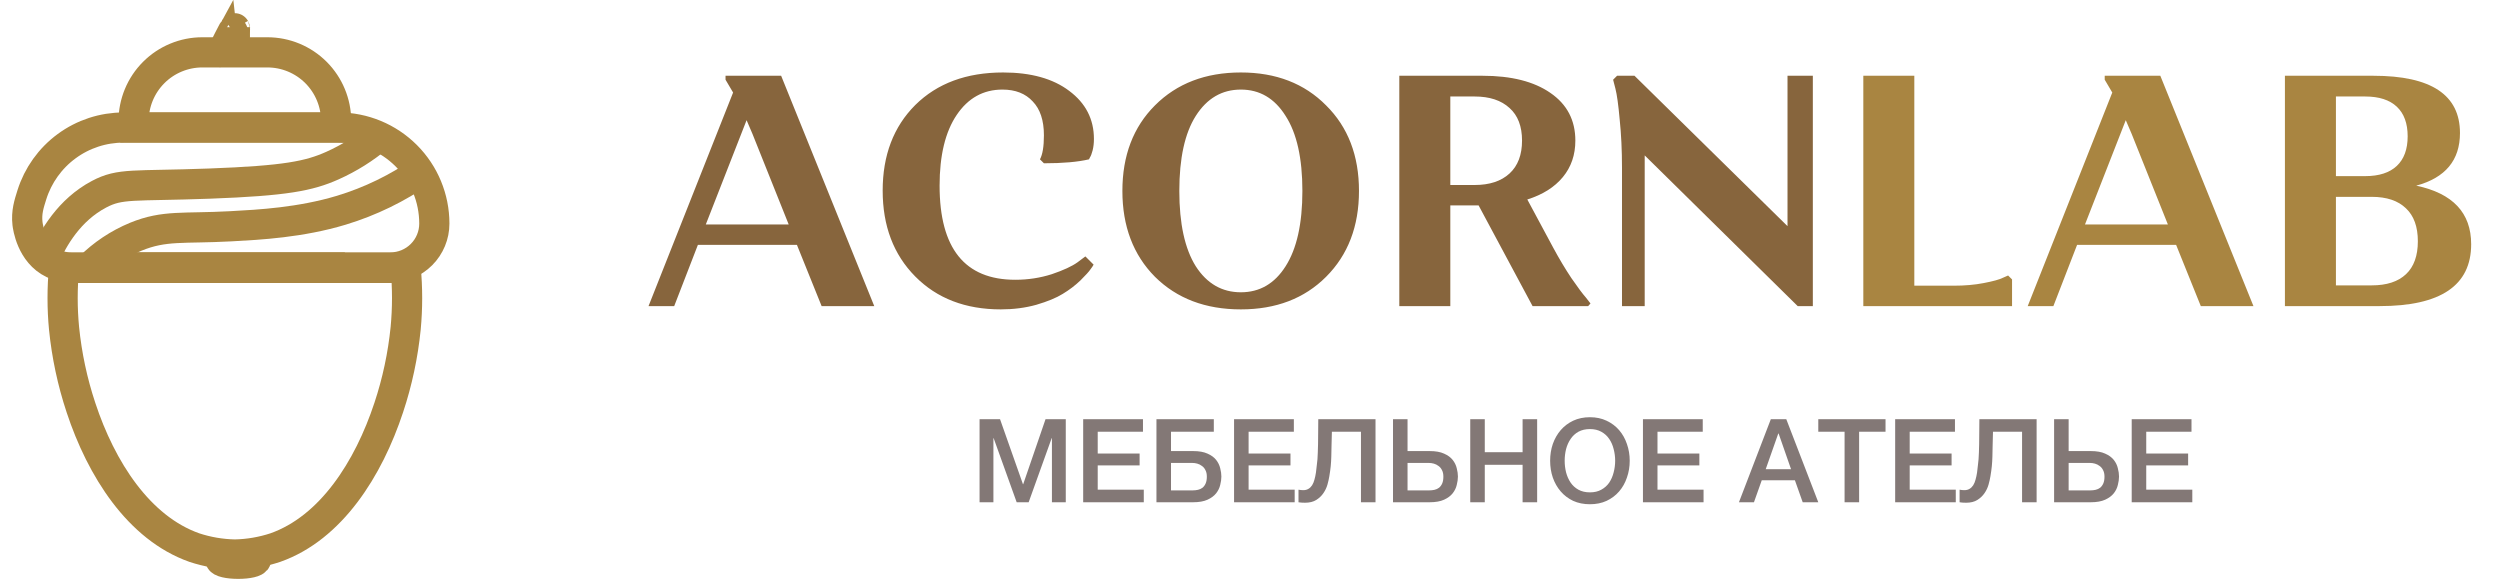
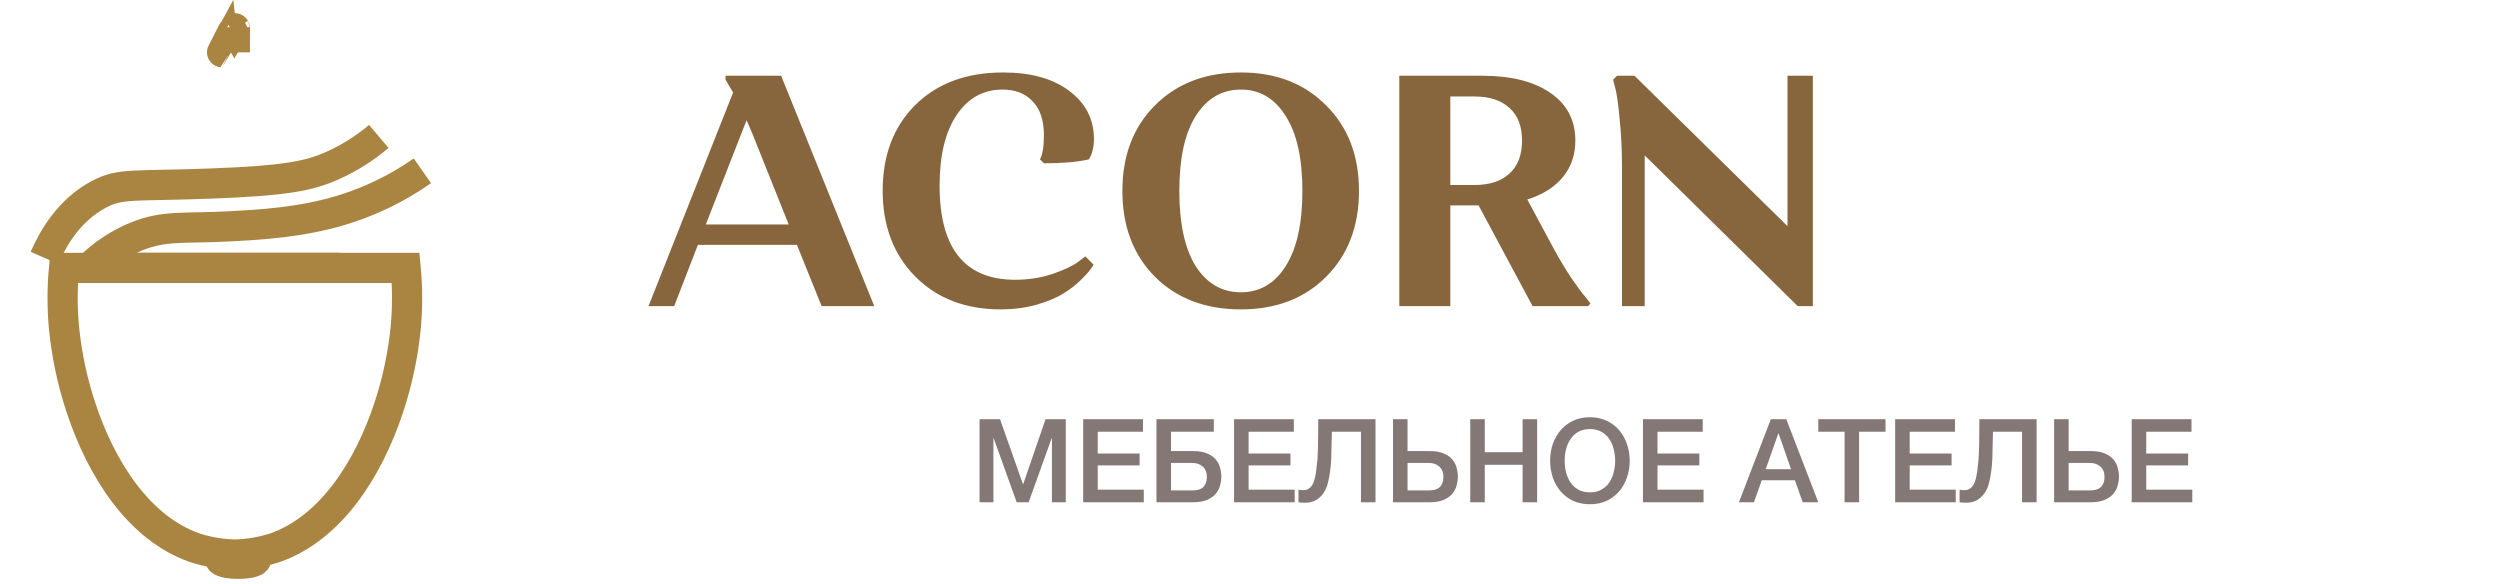
<svg xmlns="http://www.w3.org/2000/svg" width="184" height="43" viewBox="0 0 184 43" fill="none">
  <path d="M29.857 24.165C29.657 26.147 29.241 28.102 28.613 29.993C27.12 34.516 24.359 38.856 20.265 40.303C19.302 40.621 18.297 40.793 17.284 40.813C16.27 40.793 15.265 40.621 14.302 40.303C10.211 38.856 7.449 34.518 5.957 29.995C5.33 28.104 4.913 26.149 4.714 24.166C4.573 22.687 4.573 21.197 4.714 19.717H29.857C29.997 21.196 29.997 22.686 29.857 24.165V24.165Z" stroke="#A98541" stroke-width="2.222" stroke-miterlimit="10" />
-   <path d="M31.967 16.454C31.967 17.311 31.627 18.132 31.021 18.738C30.416 19.344 29.595 19.684 28.739 19.685H5.25C4.981 19.686 4.713 19.654 4.452 19.589C4.265 19.541 4.083 19.476 3.909 19.392C2.301 18.623 2.047 16.661 2.023 16.453C1.93 15.63 2.133 15.013 2.344 14.342C2.795 12.905 3.692 11.65 4.905 10.759C6.118 9.867 7.583 9.387 9.088 9.387H24.901C26.774 9.387 28.571 10.132 29.896 11.457C31.221 12.782 31.966 14.579 31.967 16.454V16.454Z" stroke="#A98541" stroke-width="2.222" stroke-miterlimit="10" />
-   <path d="M24.988 19.715H9.367C9.379 19.705 9.39 19.695 9.403 19.685H24.952L24.988 19.715Z" stroke="#A98541" stroke-width="2.222" stroke-miterlimit="10" />
-   <path d="M24.74 8.917C24.74 9.074 24.732 9.23 24.718 9.384H9.854C9.839 9.23 9.832 9.074 9.832 8.917C9.832 8.252 9.963 7.594 10.217 6.979C10.472 6.364 10.844 5.806 11.314 5.336C11.784 4.865 12.342 4.492 12.957 4.238C13.571 3.983 14.229 3.852 14.894 3.853H19.68C21.022 3.853 22.309 4.387 23.258 5.336C24.206 6.286 24.74 7.574 24.74 8.917V8.917Z" stroke="#A98541" stroke-width="2.222" stroke-miterlimit="10" />
+   <path d="M24.988 19.715H9.367H24.952L24.988 19.715Z" stroke="#A98541" stroke-width="2.222" stroke-miterlimit="10" />
  <path d="M3.274 18.98C3.919 17.502 5.101 15.456 7.283 14.299C8.864 13.461 9.777 13.721 15.416 13.513C21.032 13.306 22.755 12.951 24.461 12.191C25.696 11.639 26.848 10.916 27.881 10.042" stroke="#A98541" stroke-width="2.222" stroke-miterlimit="10" />
  <path d="M6.597 19.685C7.571 18.716 8.725 17.948 9.994 17.423C12.12 16.554 13.476 16.844 16.985 16.654C19.108 16.54 22.124 16.378 25.128 15.471C27.255 14.826 29.267 13.847 31.088 12.57" stroke="#A98541" stroke-width="2.222" stroke-miterlimit="10" />
  <path d="M17.286 3.853V2V3.853Z" stroke="#A98541" stroke-width="2.222" stroke-miterlimit="10" />
  <path d="M17.3 2.053C17.3 2.071 17.295 2.086 17.288 2.086C17.286 2.086 17.284 2.085 17.282 2.082C17.153 2.314 16.352 3.845 16.346 3.845C16.339 3.845 17.276 2.035 17.276 2.053C17.276 2.066 17.279 2.077 17.282 2.082C17.294 2.062 17.3 2.051 17.3 2.053Z" fill="#87653D" stroke="#A98541" stroke-width="2.222" stroke-miterlimit="10" />
  <path d="M17.531 41.495C18.256 41.495 18.843 41.357 18.843 41.188C18.843 41.018 18.256 40.881 17.531 40.881C16.806 40.881 16.219 41.018 16.219 41.188C16.219 41.357 16.806 41.495 17.531 41.495Z" stroke="#A98541" stroke-width="2.222" stroke-miterlimit="10" />
  <path d="M51.364 18.024L49.621 22.529H47.732L53.956 6.811L53.399 5.867V5.576H57.492L64.345 22.529H60.471L58.654 18.024H51.364ZM55.385 9.863L54.949 8.845L51.946 16.523H58.049L55.385 9.863ZM73.78 6.593C72.375 6.593 71.253 7.215 70.414 8.458C69.574 9.701 69.154 11.437 69.154 13.665C69.154 18.282 71.011 20.591 74.725 20.591C75.661 20.591 76.557 20.454 77.413 20.18C78.269 19.889 78.898 19.598 79.302 19.308L79.883 18.872L80.489 19.477C80.44 19.574 80.359 19.695 80.246 19.84C80.15 19.986 79.907 20.252 79.52 20.64C79.132 21.011 78.696 21.342 78.212 21.633C77.744 21.923 77.098 22.19 76.275 22.432C75.467 22.658 74.596 22.771 73.659 22.771C71.06 22.771 68.961 21.964 67.362 20.349C65.764 18.735 64.965 16.628 64.965 14.028C64.965 11.429 65.764 9.33 67.362 7.731C68.977 6.133 71.132 5.334 73.829 5.334C75.879 5.334 77.502 5.786 78.696 6.69C79.907 7.594 80.513 8.773 80.513 10.226C80.513 10.533 80.481 10.815 80.416 11.073C80.351 11.316 80.287 11.485 80.222 11.582L80.15 11.727C79.326 11.921 78.22 12.018 76.832 12.018L76.541 11.727C76.735 11.372 76.832 10.783 76.832 9.959C76.832 8.861 76.557 8.03 76.008 7.465C75.475 6.884 74.733 6.593 73.78 6.593ZM85.006 20.373C83.407 18.759 82.608 16.652 82.608 14.052C82.608 11.453 83.407 9.354 85.006 7.756C86.62 6.141 88.727 5.334 91.327 5.334C93.91 5.334 96.001 6.141 97.599 7.756C99.214 9.354 100.021 11.453 100.021 14.052C100.021 16.652 99.214 18.759 97.599 20.373C96.001 21.972 93.91 22.771 91.327 22.771C88.727 22.771 86.62 21.972 85.006 20.373ZM88.009 8.531C87.201 9.806 86.798 11.647 86.798 14.052C86.798 16.458 87.201 18.307 88.009 19.598C88.832 20.874 89.938 21.512 91.327 21.512C92.715 21.512 93.813 20.874 94.62 19.598C95.444 18.307 95.856 16.458 95.856 14.052C95.856 11.647 95.444 9.806 94.62 8.531C93.813 7.239 92.715 6.593 91.327 6.593C89.938 6.593 88.832 7.239 88.009 8.531ZM102.989 22.529V5.576H109.116C111.231 5.576 112.894 5.996 114.105 6.835C115.332 7.675 115.946 8.845 115.946 10.347C115.946 11.396 115.639 12.292 115.025 13.035C114.412 13.778 113.54 14.327 112.41 14.682L114.323 18.242C114.759 19.049 115.203 19.792 115.655 20.47C116.123 21.148 116.478 21.625 116.721 21.899L117.06 22.335L116.89 22.529H112.797L108.825 15.118H106.743V22.529H102.989ZM108.535 7.102H106.743V13.616H108.535C109.633 13.616 110.488 13.334 111.102 12.769C111.716 12.204 112.022 11.396 112.022 10.347C112.022 9.297 111.716 8.498 111.102 7.949C110.488 7.384 109.633 7.102 108.535 7.102ZM119.379 22.529V12.357C119.379 11.065 119.322 9.879 119.209 8.797C119.112 7.715 119.007 6.956 118.894 6.52L118.725 5.867L119.016 5.576H120.299L131.561 16.644V5.576H133.425V22.529H132.311L121.05 11.437V22.529H119.379Z" fill="#87653D" />
-   <path d="M137.14 22.529V5.576H140.894V21.027H143.8C144.608 21.027 145.342 20.963 146.004 20.833C146.682 20.704 147.151 20.575 147.409 20.446L147.797 20.276L148.087 20.567V22.529H137.14ZM152.873 18.024L151.129 22.529H149.24L155.464 6.811L154.907 5.867V5.576H159L165.854 22.529H161.979L160.163 18.024H152.873ZM156.893 9.863L156.457 8.845L153.454 16.523H159.557L156.893 9.863ZM168.17 22.529V5.576H174.685C178.931 5.576 181.054 6.981 181.054 9.79C181.054 11.792 179.981 13.084 177.833 13.665C180.53 14.23 181.878 15.667 181.878 17.976C181.878 21.011 179.633 22.529 175.145 22.529H168.17ZM177.082 20.18C177.664 19.631 177.954 18.823 177.954 17.758C177.954 16.692 177.664 15.885 177.082 15.336C176.501 14.771 175.662 14.488 174.564 14.488H171.924V21.003H174.564C175.662 21.003 176.501 20.729 177.082 20.18ZM176.404 12.212C176.937 11.711 177.204 10.985 177.204 10.032C177.204 9.079 176.937 8.353 176.404 7.852C175.872 7.352 175.097 7.102 174.079 7.102H171.924V12.963H174.079C175.097 12.963 175.872 12.712 176.404 12.212Z" fill="#A98541" />
  <path d="M72.096 30.853H73.603L75.29 35.639H75.307L76.951 30.853H78.441V36.966H77.422V32.248H77.404L75.709 36.966H74.827L73.132 32.248H73.115V36.966H72.096V30.853ZM79.722 30.853H84.123V31.777H80.792V33.379H83.875V34.252H80.792V36.041H84.183V36.966H79.722V30.853ZM85.115 30.853H89.337V31.777H86.186V33.199H87.813C88.246 33.199 88.6 33.261 88.874 33.387C89.148 33.507 89.36 33.661 89.508 33.849C89.656 34.038 89.756 34.243 89.808 34.466C89.865 34.683 89.893 34.886 89.893 35.074C89.893 35.262 89.865 35.468 89.808 35.69C89.756 35.913 89.656 36.118 89.508 36.307C89.36 36.495 89.148 36.652 88.874 36.778C88.6 36.903 88.246 36.966 87.813 36.966H85.115V30.853ZM86.186 36.093H87.77C87.912 36.093 88.047 36.079 88.172 36.05C88.298 36.022 88.409 35.97 88.506 35.896C88.603 35.816 88.68 35.71 88.737 35.579C88.794 35.448 88.823 35.282 88.823 35.083C88.823 34.888 88.789 34.729 88.72 34.603C88.657 34.472 88.572 34.369 88.463 34.295C88.361 34.215 88.246 34.158 88.121 34.123C87.995 34.089 87.873 34.072 87.753 34.072H86.186V36.093ZM90.827 30.853H95.228V31.777H91.897V33.379H94.979V34.252H91.897V36.041H95.288V36.966H90.827V30.853ZM95.92 36.076C96.069 36.076 96.194 36.044 96.297 35.981C96.405 35.919 96.497 35.83 96.571 35.716C96.645 35.596 96.702 35.459 96.742 35.305C96.788 35.145 96.825 34.971 96.853 34.783C96.876 34.594 96.896 34.423 96.913 34.269C96.936 34.109 96.953 33.952 96.965 33.798C96.976 33.638 96.985 33.473 96.99 33.301C97.002 33.124 97.008 32.922 97.008 32.694C97.013 32.465 97.016 32.203 97.016 31.906C97.022 31.609 97.025 31.258 97.025 30.853H101.238V36.966H100.167V31.777H98.027C98.015 32.154 98.007 32.488 98.001 32.779C98.001 33.07 97.995 33.342 97.984 33.593C97.978 33.838 97.964 34.078 97.941 34.312C97.918 34.54 97.884 34.788 97.838 35.057C97.81 35.234 97.764 35.436 97.701 35.665C97.638 35.887 97.538 36.099 97.401 36.298C97.27 36.492 97.096 36.658 96.879 36.795C96.662 36.932 96.385 37.001 96.049 37.001C95.94 37.001 95.849 36.998 95.775 36.992C95.706 36.986 95.638 36.978 95.569 36.966V36.041C95.638 36.053 95.698 36.062 95.749 36.067C95.8 36.073 95.857 36.076 95.92 36.076ZM103.595 36.093H105.179C105.322 36.093 105.456 36.079 105.582 36.05C105.707 36.022 105.818 35.97 105.915 35.896C106.012 35.816 106.09 35.71 106.147 35.579C106.204 35.448 106.232 35.282 106.232 35.083C106.232 34.888 106.198 34.729 106.13 34.603C106.067 34.472 105.981 34.369 105.873 34.295C105.77 34.215 105.656 34.158 105.53 34.123C105.405 34.089 105.282 34.072 105.162 34.072H103.595V36.093ZM102.525 30.853H103.595V33.199H105.222C105.656 33.199 106.01 33.261 106.284 33.387C106.558 33.507 106.769 33.661 106.917 33.849C107.066 34.038 107.166 34.243 107.217 34.466C107.274 34.683 107.303 34.886 107.303 35.074C107.303 35.262 107.274 35.468 107.217 35.69C107.166 35.913 107.066 36.118 106.917 36.307C106.769 36.495 106.558 36.652 106.284 36.778C106.01 36.903 105.656 36.966 105.222 36.966H102.525V30.853ZM108.21 30.853H109.28V33.284H112.063V30.853H113.134V36.966H112.063V34.209H109.28V36.966H108.21V30.853ZM117.018 31.58C116.693 31.58 116.41 31.646 116.17 31.777C115.936 31.909 115.745 32.086 115.597 32.308C115.448 32.525 115.337 32.773 115.263 33.053C115.194 33.333 115.16 33.618 115.16 33.909C115.16 34.201 115.194 34.486 115.263 34.766C115.337 35.045 115.448 35.297 115.597 35.519C115.745 35.736 115.936 35.91 116.17 36.041C116.41 36.173 116.693 36.238 117.018 36.238C117.344 36.238 117.623 36.173 117.857 36.041C118.097 35.91 118.291 35.736 118.44 35.519C118.588 35.297 118.696 35.045 118.765 34.766C118.839 34.486 118.876 34.201 118.876 33.909C118.876 33.618 118.839 33.333 118.765 33.053C118.696 32.773 118.588 32.525 118.44 32.308C118.291 32.086 118.097 31.909 117.857 31.777C117.623 31.646 117.344 31.58 117.018 31.58ZM117.018 30.707C117.475 30.707 117.883 30.793 118.243 30.964C118.608 31.135 118.916 31.366 119.167 31.657C119.419 31.949 119.61 32.288 119.741 32.676C119.878 33.065 119.947 33.476 119.947 33.909C119.947 34.349 119.878 34.763 119.741 35.151C119.61 35.539 119.419 35.879 119.167 36.17C118.916 36.461 118.608 36.692 118.243 36.864C117.883 37.029 117.475 37.112 117.018 37.112C116.561 37.112 116.15 37.029 115.785 36.864C115.426 36.692 115.12 36.461 114.869 36.17C114.618 35.879 114.424 35.539 114.287 35.151C114.155 34.763 114.09 34.349 114.09 33.909C114.09 33.476 114.155 33.065 114.287 32.676C114.424 32.288 114.618 31.949 114.869 31.657C115.12 31.366 115.426 31.135 115.785 30.964C116.15 30.793 116.561 30.707 117.018 30.707ZM120.921 30.853H125.322V31.777H121.991V33.379H125.073V34.252H121.991V36.041H125.382V36.966H120.921V30.853ZM130.333 30.853H131.471L133.826 36.966H132.679L132.105 35.348H129.665L129.091 36.966H127.986L130.333 30.853ZM129.956 34.535H131.822L130.906 31.906H130.881L129.956 34.535ZM133.826 30.853H138.775V31.777H136.831V36.966H135.761V31.777H133.826V30.853ZM139.484 30.853H143.885V31.777H140.554V33.379H143.637V34.252H140.554V36.041H143.945V36.966H139.484V30.853ZM144.577 36.076C144.726 36.076 144.851 36.044 144.954 35.981C145.063 35.919 145.154 35.83 145.228 35.716C145.302 35.596 145.36 35.459 145.399 35.305C145.445 35.145 145.482 34.971 145.511 34.783C145.534 34.594 145.554 34.423 145.571 34.269C145.594 34.109 145.611 33.952 145.622 33.798C145.634 33.638 145.642 33.473 145.648 33.301C145.659 33.124 145.665 32.922 145.665 32.694C145.671 32.465 145.673 32.203 145.673 31.906C145.679 31.609 145.682 31.258 145.682 30.853H149.895V36.966H148.824V31.777H146.684C146.672 32.154 146.664 32.488 146.658 32.779C146.658 33.07 146.652 33.342 146.641 33.593C146.635 33.838 146.621 34.078 146.598 34.312C146.575 34.54 146.541 34.788 146.495 35.057C146.467 35.234 146.421 35.436 146.358 35.665C146.296 35.887 146.196 36.099 146.059 36.298C145.927 36.492 145.753 36.658 145.536 36.795C145.32 36.932 145.043 37.001 144.706 37.001C144.597 37.001 144.506 36.998 144.432 36.992C144.363 36.986 144.295 36.978 144.226 36.966V36.041C144.295 36.053 144.355 36.062 144.406 36.067C144.458 36.073 144.515 36.076 144.577 36.076ZM152.252 36.093H153.836C153.979 36.093 154.113 36.079 154.239 36.05C154.364 36.022 154.476 35.97 154.573 35.896C154.67 35.816 154.747 35.71 154.804 35.579C154.861 35.448 154.89 35.282 154.89 35.083C154.89 34.888 154.855 34.729 154.787 34.603C154.724 34.472 154.638 34.369 154.53 34.295C154.427 34.215 154.313 34.158 154.187 34.123C154.062 34.089 153.939 34.072 153.819 34.072H152.252V36.093ZM151.182 30.853H152.252V33.199H153.879C154.313 33.199 154.667 33.261 154.941 33.387C155.215 33.507 155.426 33.661 155.575 33.849C155.723 34.038 155.823 34.243 155.874 34.466C155.931 34.683 155.96 34.886 155.96 35.074C155.96 35.262 155.931 35.468 155.874 35.69C155.823 35.913 155.723 36.118 155.575 36.307C155.426 36.495 155.215 36.652 154.941 36.778C154.667 36.903 154.313 36.966 153.879 36.966H151.182V30.853ZM156.893 30.853H161.294V31.777H157.963V33.379H161.046V34.252H157.963V36.041H161.354V36.966H156.893V30.853Z" fill="#837876" />
</svg>